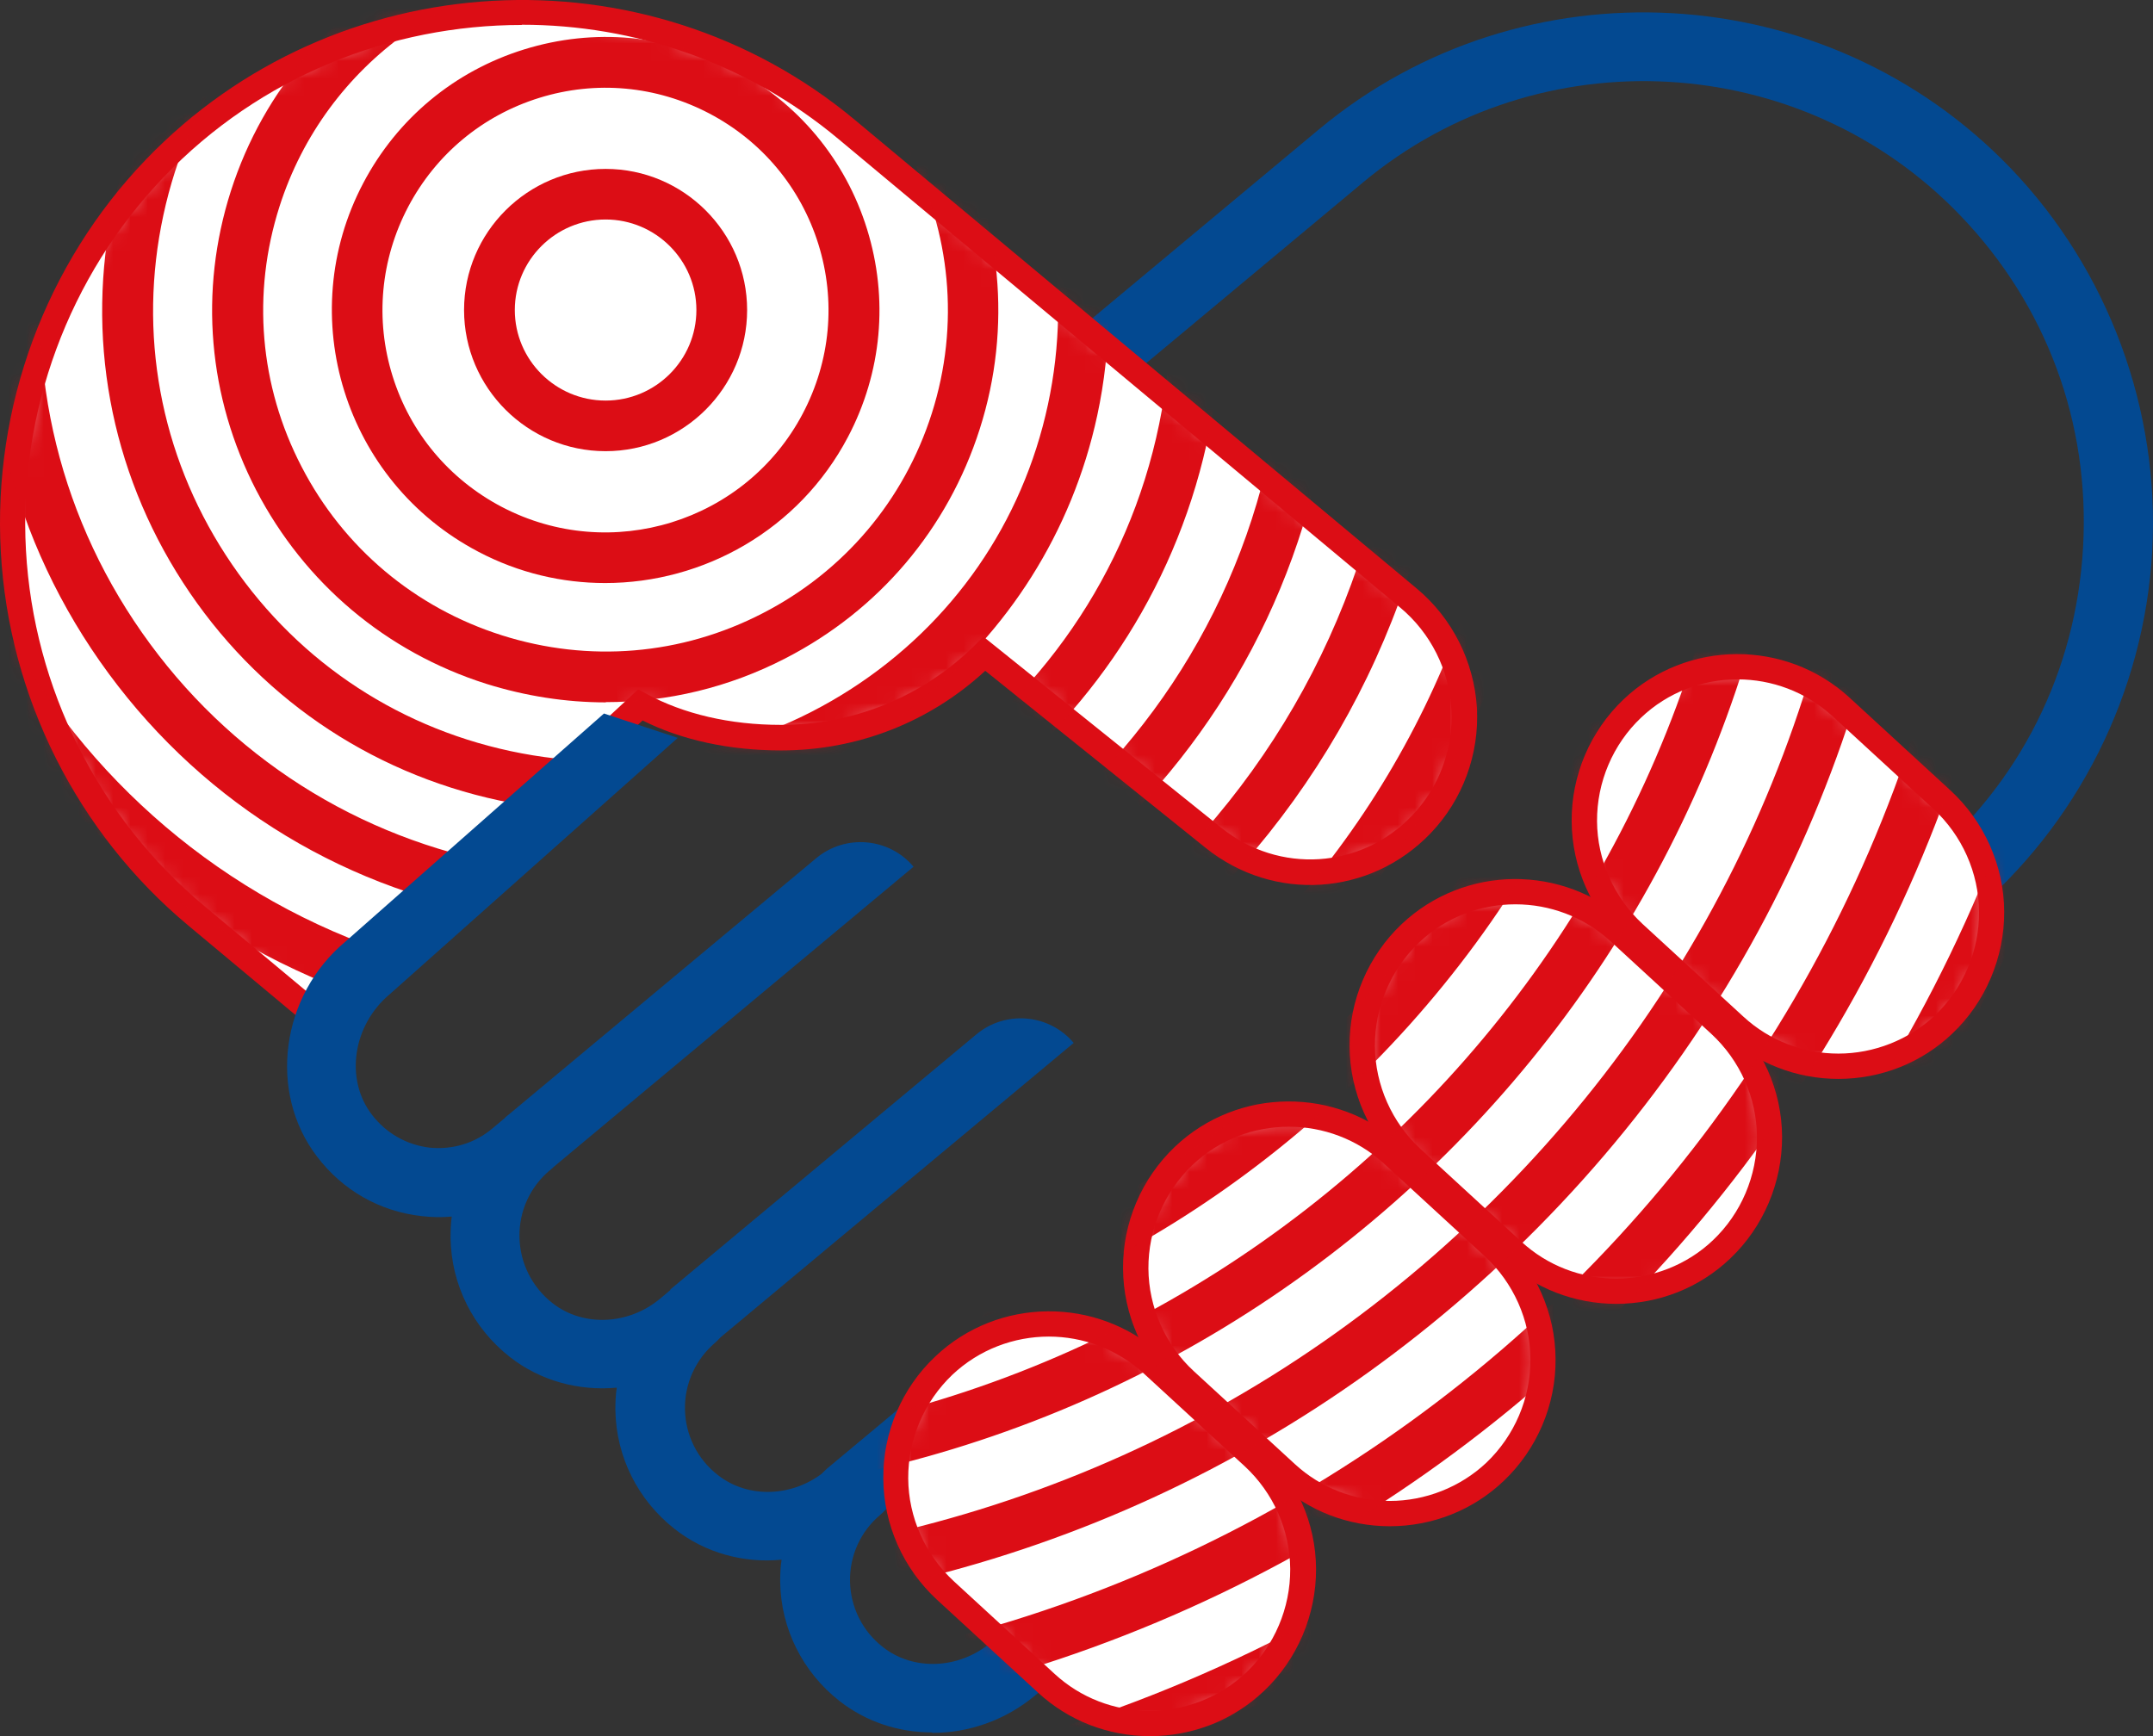
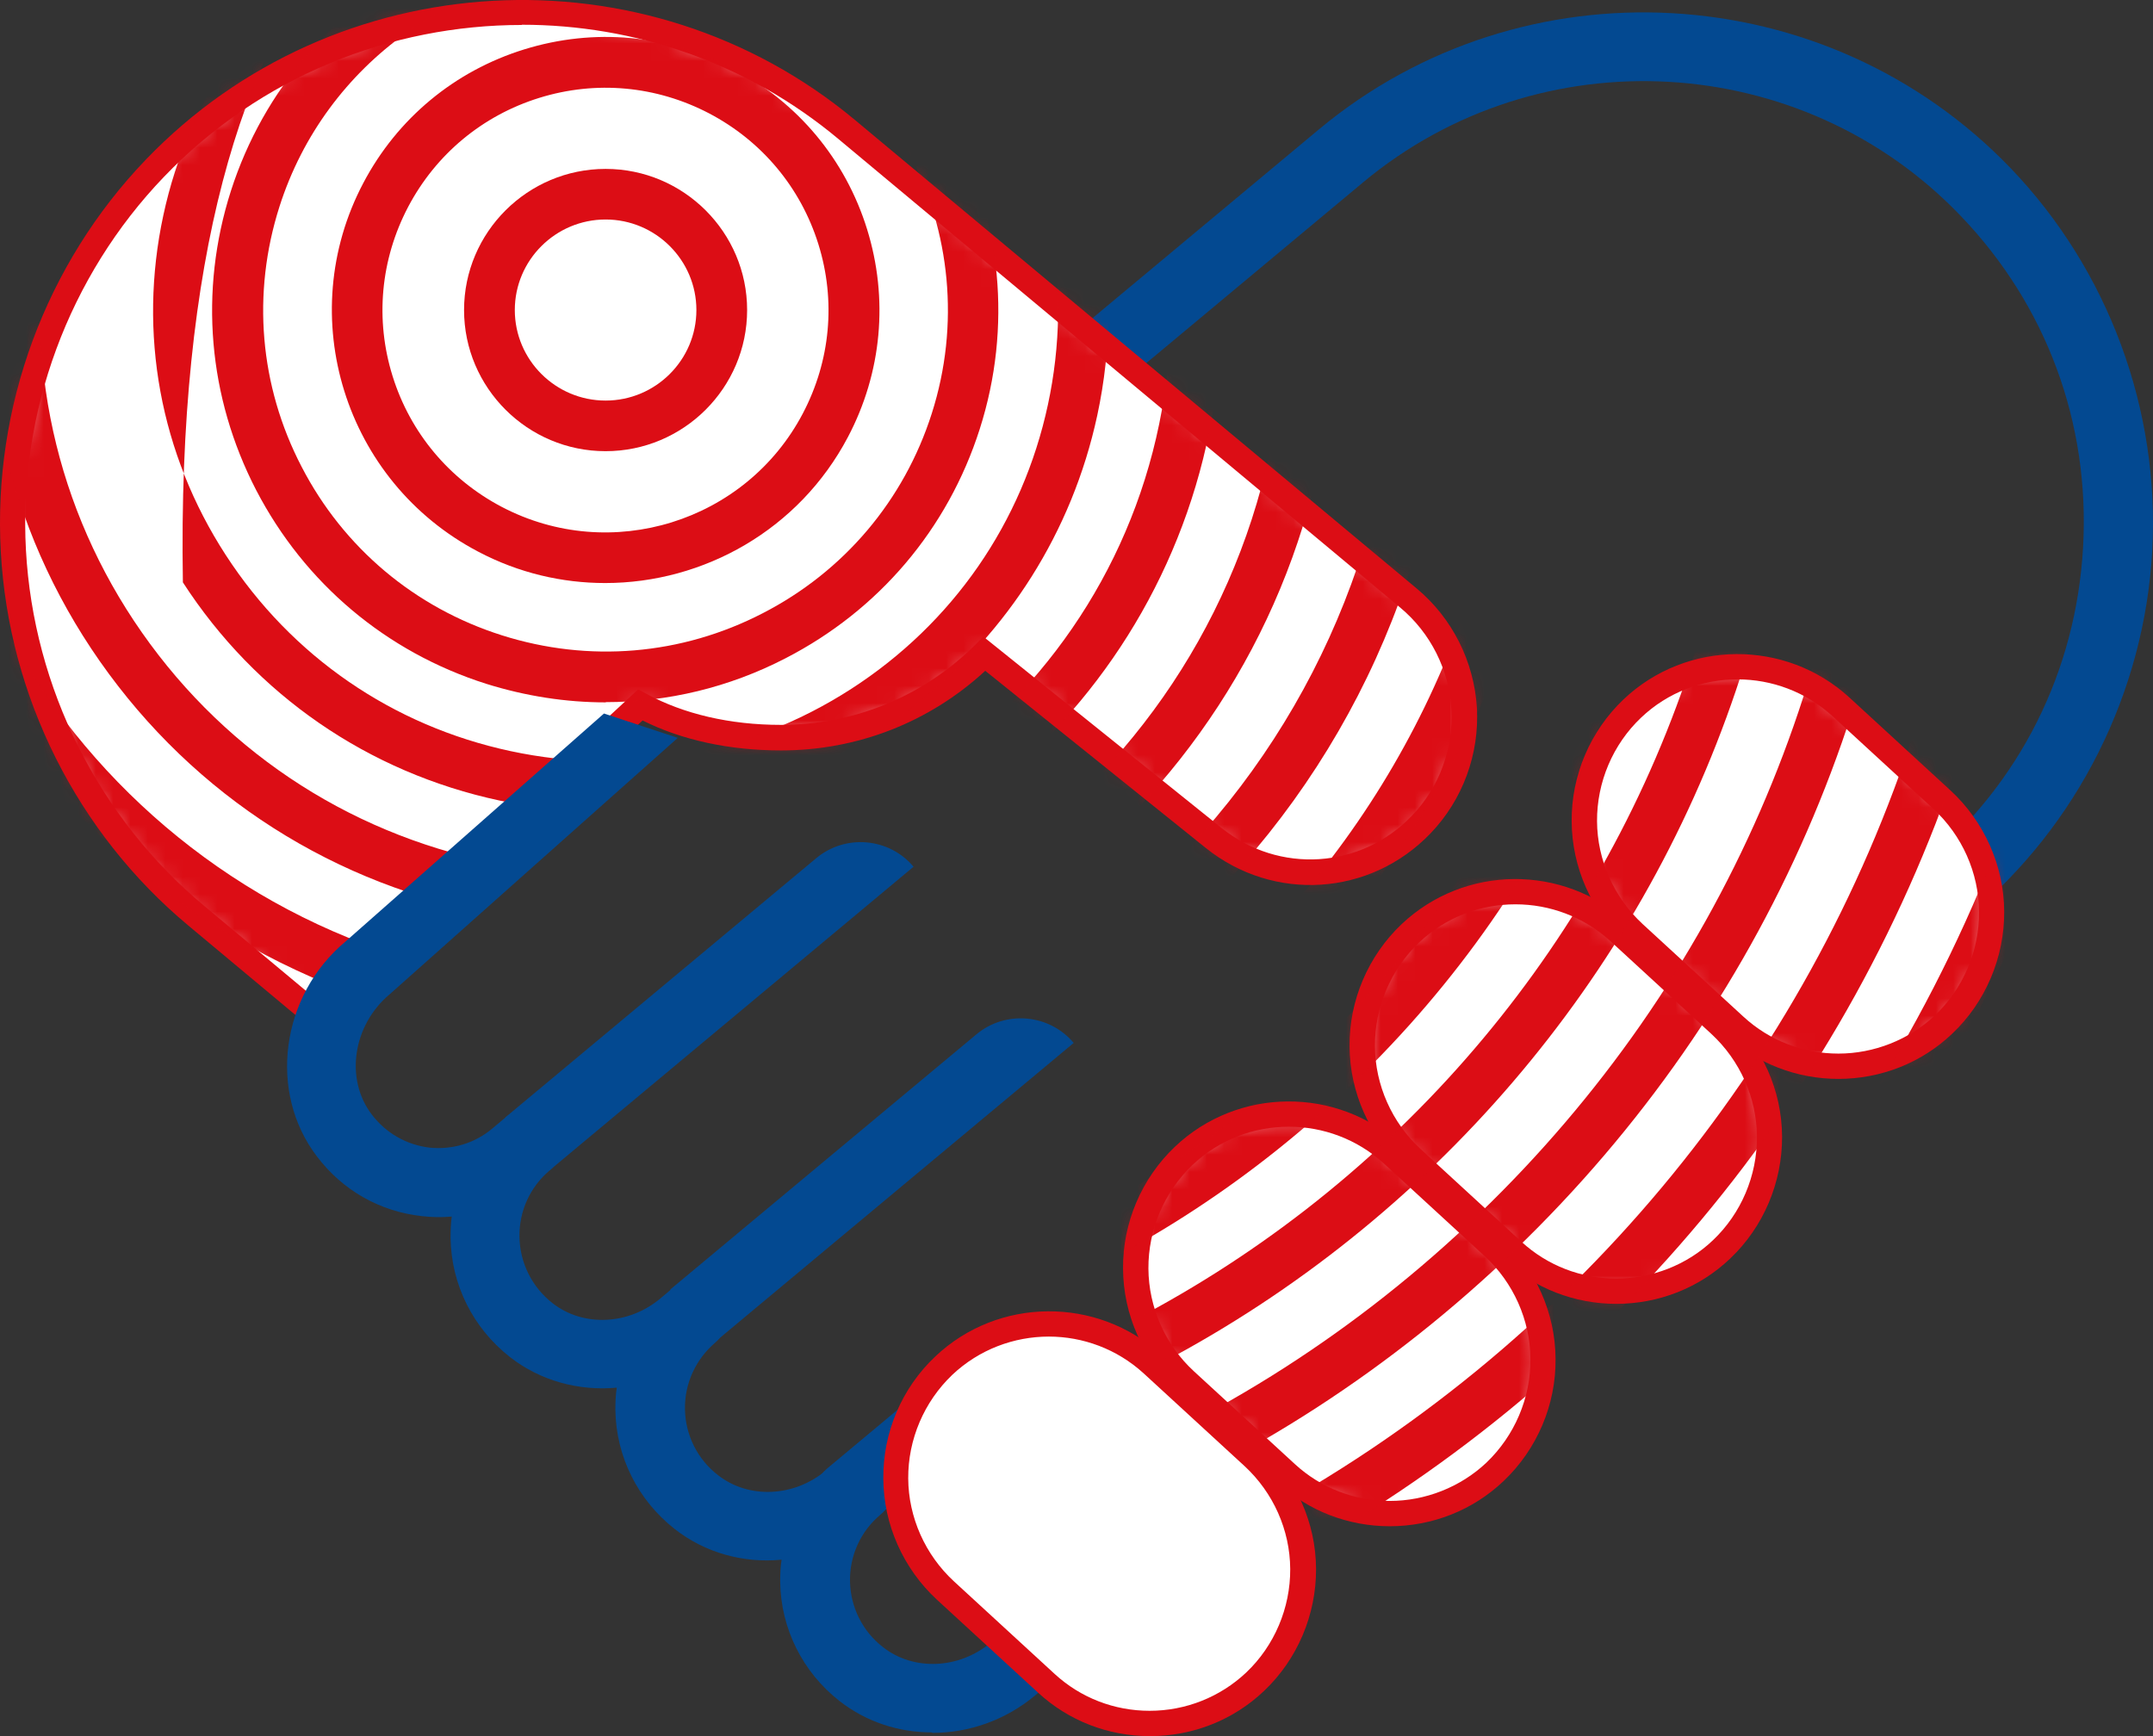
<svg xmlns="http://www.w3.org/2000/svg" width="124" height="100" viewBox="0 0 124 100" fill="none">
  <rect x="0" y="0" width="124" height="100" fill="#333333" stroke="none" />
  <path d="M105.748 58.254C105.185 58.254 104.621 58.013 104.233 57.559C103.522 56.73 103.629 55.473 104.461 54.764L110.842 49.71C116.339 45.123 119.57 38.678 119.972 31.524C120.375 24.37 117.868 17.591 112.92 12.43C103.777 2.882 88.654 2.04 78.505 10.504L63.623 22.913C62.779 23.622 61.532 23.501 60.821 22.659C60.124 21.817 60.231 20.573 61.076 19.864L75.957 7.456C87.702 -2.332 105.198 -1.356 115.803 9.689C121.434 15.559 124.41 23.608 123.954 31.752C123.498 39.882 119.664 47.543 113.416 52.745L107.048 57.786C106.673 58.107 106.217 58.254 105.761 58.254H105.748Z" fill="#034991" />
  <path d="M41.152 77.322L38.605 74.273L56.235 59.578C57.924 58.173 60.431 58.401 61.839 60.072L41.165 77.308L41.152 77.322Z" fill="#034991" />
  <path d="M48.915 88.086C48.352 88.086 47.775 87.845 47.386 87.377C46.676 86.535 46.796 85.291 47.641 84.583L52.306 80.692C53.151 79.983 54.411 80.103 55.109 80.946C55.819 81.788 55.699 83.032 54.854 83.74L50.188 87.631C49.813 87.939 49.357 88.1 48.915 88.1V88.086Z" fill="#034991" />
  <path d="M111.836 46.059L106.018 40.71C102.626 37.594 97.343 37.635 94.005 40.804C92.235 42.489 91.23 44.855 91.243 47.302C91.257 49.749 92.302 52.103 94.112 53.761L99.931 59.109C101.607 60.647 103.739 61.409 105.884 61.409C108.029 61.409 110.254 60.607 111.944 59.002C113.713 57.318 114.719 54.951 114.705 52.504C114.679 50.057 113.646 47.703 111.836 46.045V46.059Z" fill="white" />
  <path d="M105.883 62.145C103.484 62.145 101.191 61.262 99.435 59.644L93.616 54.296C91.672 52.504 90.532 49.963 90.519 47.316C90.492 44.668 91.592 42.101 93.509 40.282C97.129 36.846 102.84 36.806 106.513 40.175L112.332 45.524C114.276 47.316 115.416 49.856 115.429 52.504C115.443 55.151 114.357 57.719 112.439 59.537C110.67 61.222 108.337 62.145 105.87 62.145H105.883ZM100.065 39.132C98.067 39.132 96.056 39.868 94.514 41.339C92.892 42.876 91.967 45.056 91.98 47.302C91.994 49.549 92.959 51.702 94.608 53.226L100.427 58.575C101.915 59.938 103.846 60.687 105.883 60.687C107.921 60.687 109.946 59.898 111.447 58.481C113.069 56.943 113.995 54.764 113.981 52.517C113.968 50.271 113.002 48.118 111.353 46.594L105.535 41.245C103.993 39.841 102.036 39.132 100.078 39.132H100.065Z" fill="#DC0D15" />
  <path d="M93.226 53.667C89.834 50.552 84.552 50.592 81.213 53.761C79.443 55.446 78.438 57.812 78.451 60.259C78.465 62.706 79.51 65.06 81.32 66.718L87.139 72.066C88.815 73.604 90.947 74.366 93.092 74.366C95.237 74.366 97.462 73.564 99.152 71.959C100.921 70.275 101.927 67.908 101.913 65.461C101.887 63.014 100.854 60.66 99.044 59.002L93.226 53.654V53.667Z" fill="white" />
  <path d="M93.091 75.102C90.692 75.102 88.399 74.219 86.643 72.601L80.824 67.253C78.88 65.461 77.74 62.92 77.727 60.273C77.7 57.625 78.8 55.058 80.717 53.239C84.337 49.803 90.048 49.763 93.722 53.132L99.54 58.481C101.484 60.273 102.624 62.813 102.637 65.461C102.651 68.109 101.565 70.676 99.647 72.494C97.878 74.179 95.545 75.102 93.078 75.102H93.091ZM87.273 52.089C85.275 52.089 83.264 52.825 81.722 54.296C80.1 55.847 79.175 58.013 79.188 60.26C79.202 62.506 80.167 64.659 81.816 66.183L87.635 71.532C89.123 72.896 91.053 73.644 93.091 73.644C95.129 73.644 97.154 72.869 98.655 71.438C100.278 69.9 101.203 67.721 101.189 65.474C101.176 63.228 100.21 61.075 98.561 59.551L92.743 54.202C91.201 52.798 89.244 52.089 87.286 52.089H87.273Z" fill="#DC0D15" />
  <path d="M80.168 66.491C76.776 63.375 71.494 63.415 68.156 66.585C66.386 68.269 65.38 70.636 65.394 73.083C65.407 75.53 66.453 77.883 68.263 79.541L74.081 84.89C75.757 86.428 77.889 87.19 80.034 87.19C82.179 87.19 84.405 86.388 86.094 84.783C87.864 83.098 88.869 80.732 88.856 78.285C88.829 75.838 87.797 73.484 85.987 71.826L80.168 66.478V66.491Z" fill="white" />
  <path d="M80.046 87.912C77.646 87.912 75.353 87.029 73.597 85.412L67.778 80.063C65.834 78.271 64.695 75.731 64.681 73.083C64.654 70.435 65.754 67.868 67.671 66.049C71.291 62.613 77.002 62.573 80.676 65.942L86.494 71.291C88.438 73.083 89.578 75.624 89.591 78.271C89.618 80.919 88.519 83.486 86.602 85.305C84.832 86.989 82.499 87.912 80.032 87.912H80.046ZM74.227 64.9C72.229 64.9 70.218 65.635 68.676 67.106C67.054 68.657 66.129 70.823 66.142 73.07C66.156 75.316 67.121 77.482 68.77 78.993L74.589 84.342C76.077 85.706 78.008 86.454 80.046 86.454C82.083 86.454 84.108 85.665 85.609 84.248C87.232 82.697 88.157 80.531 88.143 78.284C88.13 76.038 87.165 73.885 85.516 72.361L79.697 67.012C78.155 65.608 76.198 64.9 74.24 64.9H74.227Z" fill="#DC0D15" />
  <path d="M56.678 37.648L69.884 48.252C73.49 51.154 78.639 50.819 81.843 47.477C83.546 45.698 84.444 43.265 84.31 40.804C84.176 38.344 83.009 36.031 81.119 34.453L48.755 7.455C37.01 -2.346 19.514 -1.356 8.923 9.689C3.292 15.559 0.315 23.608 0.771 31.752C1.227 39.895 5.061 47.543 11.309 52.745L18.214 58.508C18.589 58.816 19.045 58.963 19.487 58.963C20.05 58.963 20.024 56.315 20.412 55.847L36.876 40.604C39.236 41.901 42.105 42.476 44.974 42.476C49.412 42.476 53.581 40.737 56.691 37.648H56.678Z" fill="white" />
  <path d="M19.487 59.698C18.857 59.698 18.227 59.471 17.744 59.07L10.84 53.306C4.445 47.971 0.503 40.122 0.047 31.792C-0.422 23.448 2.621 15.211 8.4 9.194C19.259 -2.119 37.198 -3.122 49.237 6.907L81.602 33.904C83.653 35.616 84.9 38.116 85.061 40.777C85.208 43.438 84.243 46.072 82.393 47.998C78.92 51.622 73.356 51.983 69.442 48.84L56.745 38.638C53.528 41.606 49.385 43.224 44.987 43.224C42.024 43.224 39.276 42.636 37.01 41.499L20.935 56.395C20.935 56.395 20.868 57.01 20.815 57.398C20.64 58.588 20.466 59.711 19.514 59.711L19.487 59.698ZM30.052 1.438C22.517 1.438 14.996 4.393 9.446 10.183C3.949 15.906 1.053 23.755 1.495 31.698C1.938 39.641 5.678 47.102 11.765 52.183L18.669 57.946C18.804 58.067 18.978 58.147 19.139 58.187C19.206 57.906 19.273 57.465 19.326 57.157C19.46 56.248 19.554 55.713 19.849 55.366L36.755 39.708L37.225 39.962C39.37 41.125 42.038 41.753 44.974 41.753C49.197 41.753 53.179 40.109 56.169 37.14L56.638 36.672L70.353 47.69C73.665 50.351 78.384 50.057 81.32 46.982C82.889 45.35 83.72 43.117 83.586 40.844C83.465 38.584 82.393 36.458 80.65 35.001L48.285 8.004C43.003 3.591 36.514 1.425 30.052 1.425V1.438Z" fill="#DC0D15" />
  <path d="M31.648 67.413L29.101 64.365L47.012 49.429C48.702 48.025 51.209 48.252 52.616 49.923L31.648 67.413Z" fill="#034991" />
  <mask id="mask0_2991_8525" style="mask-type:luminance" maskUnits="userSpaceOnUse" x="91" y="38" width="24" height="24">
    <path d="M111.833 46.059L106.015 40.711C102.623 37.595 97.341 37.635 94.002 40.804C92.233 42.489 91.227 44.856 91.24 47.303C91.254 49.75 92.299 52.103 94.109 53.761L99.928 59.11C101.604 60.648 103.736 61.41 105.881 61.41C108.026 61.41 110.251 60.608 111.941 59.003C113.71 57.318 114.716 54.951 114.703 52.504C114.676 50.057 113.643 47.704 111.833 46.046V46.059Z" fill="white" />
  </mask>
  <g mask="url(#mask0_2991_8525)">
    <path d="M34.903 79.742C34.004 79.742 33.106 79.729 32.208 79.689C-1.967 78.244 -28.606 49.335 -27.145 15.238C-26.448 -1.276 -19.329 -16.533 -7.128 -27.712C5.072 -38.891 20.879 -44.667 37.477 -43.958C54.034 -43.263 69.332 -36.163 80.54 -23.995C91.748 -11.826 97.54 3.979 96.829 20.493C96.132 37.007 89.013 52.263 76.813 63.442C65.269 74.019 50.481 79.755 34.903 79.755V79.742ZM34.782 -41.11C19.94 -41.11 5.85 -35.641 -5.144 -25.572C-16.768 -14.915 -23.552 -0.38 -24.222 15.345C-25.603 47.824 -0.237 75.383 32.342 76.76C48.135 77.415 63.218 71.933 74.842 61.276C86.466 50.619 93.249 36.084 93.92 20.359C94.59 4.621 89.08 -10.436 78.395 -22.029C67.709 -33.622 53.136 -40.388 37.369 -41.057C36.511 -41.097 35.653 -41.11 34.795 -41.11H34.782Z" fill="#DC0D15" />
    <path d="M34.863 86.428C34.192 86.428 33.535 86.428 32.865 86.401C-5.023 85.318 -34.961 53.694 -33.875 15.906C-32.789 -21.882 -1.028 -51.741 36.807 -50.657C55.161 -50.136 72.214 -42.514 84.817 -29.196C97.419 -15.878 104.083 1.532 103.546 19.837C102.474 56.957 71.852 86.441 34.863 86.441V86.428ZM32.946 83.486C69.225 84.516 99.578 55.927 100.624 19.757C101.669 -16.426 72.992 -46.7 36.726 -47.742C0.42 -48.812 -29.906 -20.184 -30.952 15.986C-31.998 52.17 -3.32 82.443 32.946 83.486Z" fill="#DC0D15" />
    <path d="M34.862 93.114C34.406 93.114 33.964 93.114 33.521 93.114C-8.08 92.392 -41.33 58.053 -40.606 16.561C-40.257 -3.536 -32.079 -22.296 -17.586 -36.256C-3.093 -50.216 16.012 -57.691 36.149 -57.37C56.3 -57.022 75.11 -48.866 89.106 -34.411C103.103 -19.956 110.625 -0.929 110.276 19.182C109.927 39.28 101.749 58.04 87.256 72C73.085 85.652 54.53 93.127 34.876 93.127L34.862 93.114ZM34.795 -54.468C15.905 -54.468 -1.927 -47.288 -15.561 -34.157C-29.491 -20.732 -37.361 -2.707 -37.696 16.615C-38.393 56.489 -6.418 89.503 33.562 90.199C52.908 90.506 71.275 83.326 85.205 69.901C99.135 56.475 107.005 38.451 107.34 19.129C107.675 -0.193 100.449 -18.485 86.988 -32.379C73.528 -46.272 55.455 -54.121 36.082 -54.455C35.653 -54.455 35.224 -54.455 34.782 -54.455L34.795 -54.468Z" fill="#DC0D15" />
    <path d="M34.835 99.813C34.607 99.813 34.392 99.813 34.178 99.813C-11.124 99.452 -47.698 62.399 -47.336 17.217C-47.162 -4.672 -38.447 -25.184 -22.802 -40.535C-7.317 -55.738 13.116 -64.082 34.822 -64.082C35.049 -64.082 35.277 -64.082 35.492 -64.082C57.439 -63.908 78.005 -55.217 93.396 -39.612C108.788 -24.008 117.18 -3.362 117.006 18.527C116.644 63.496 79.855 99.826 34.848 99.826L34.835 99.813ZM34.191 96.898C34.406 96.898 34.62 96.898 34.835 96.898C78.233 96.898 113.721 61.851 114.07 18.487C114.244 -2.627 106.16 -22.537 91.305 -37.58C76.463 -52.623 56.621 -61.007 35.465 -61.167C35.251 -61.167 35.036 -61.167 34.822 -61.167C13.893 -61.167 -5.815 -53.118 -20.75 -38.462C-35.833 -23.66 -44.239 -3.87 -44.4 17.23C-44.749 60.808 -9.488 96.55 34.205 96.898H34.191Z" fill="#DC0D15" />
    <path d="M34.822 106.525C-14.194 106.525 -54.066 66.758 -54.066 17.872C-54.066 -31.015 -14.194 -70.781 34.822 -70.781C83.837 -70.781 123.71 -31.015 123.71 17.872C123.71 66.758 83.837 106.525 34.822 106.525ZM34.822 -67.867C-12.585 -67.867 -51.144 -29.41 -51.144 17.872C-51.144 65.154 -12.585 103.61 34.822 103.61C82.228 103.61 120.787 65.154 120.787 17.872C120.787 -29.41 82.228 -67.867 34.822 -67.867Z" fill="#DC0D15" />
  </g>
  <mask id="mask1_2991_8525" style="mask-type:luminance" maskUnits="userSpaceOnUse" x="78" y="51" width="24" height="24">
    <path d="M93.226 53.668C89.834 50.552 84.552 50.592 81.213 53.761C79.443 55.446 78.438 57.813 78.451 60.26C78.465 62.707 79.51 65.06 81.32 66.718L87.139 72.067C88.815 73.605 90.947 74.367 93.092 74.367C95.237 74.367 97.462 73.564 99.152 71.96C100.921 70.275 101.927 67.908 101.913 65.461C101.887 63.014 100.854 60.661 99.044 59.003L93.226 53.654V53.668Z" fill="white" />
  </mask>
  <g mask="url(#mask1_2991_8525)">
    <path d="M34.892 59.819C33.337 59.819 31.782 59.739 30.199 59.565C7.153 56.997 -9.512 36.218 -6.951 13.219C-4.377 -9.767 16.457 -26.401 39.517 -23.834C62.564 -21.267 79.229 -0.487 76.668 22.512C74.268 43.933 56.021 59.819 34.892 59.819ZM30.521 56.663C51.999 59.043 71.359 43.586 73.759 22.191C76.145 0.797 60.647 -18.552 39.196 -20.932C17.731 -23.339 -1.655 -7.855 -4.042 13.54C-6.428 34.934 9.07 54.283 30.521 56.663Z" fill="#DC0D15" />
    <path d="M34.933 66.438C33.593 66.438 32.238 66.384 30.884 66.277C4.124 64.084 -15.866 40.59 -13.68 13.901C-11.482 -12.789 12.047 -32.726 38.835 -30.547C51.799 -29.49 63.57 -23.459 71.99 -13.565C80.409 -3.67 84.458 8.9 83.399 21.83C82.34 34.76 76.294 46.501 66.373 54.898C57.497 62.413 46.463 66.438 34.947 66.438H34.933ZM31.112 63.362C43.299 64.365 55.138 60.567 64.469 52.665C73.787 44.776 79.471 33.744 80.477 21.589C81.469 9.434 77.674 -2.373 69.764 -11.679C61.854 -20.972 50.794 -26.642 38.607 -27.645C13.455 -29.717 -8.693 -10.957 -10.744 14.128C-12.809 39.213 5.988 61.303 31.139 63.349L31.112 63.362Z" fill="#DC0D15" />
    <path d="M34.893 73.083C33.78 73.083 32.681 73.056 31.555 72.989C1.081 71.171 -22.234 44.976 -20.411 14.582C-18.587 -15.811 7.69 -39.051 38.151 -37.246C52.912 -36.363 66.439 -29.811 76.253 -18.78C86.067 -7.748 90.987 6.439 90.103 21.161C88.346 50.432 63.906 73.083 34.88 73.083H34.893ZM34.826 -34.424C7.328 -34.424 -15.825 -12.976 -17.488 14.756C-19.218 43.545 2.864 68.363 31.729 70.074C45.712 70.903 59.173 66.263 69.657 56.984C80.128 47.717 86.362 34.934 87.193 20.987C88.923 -7.802 66.842 -32.619 37.977 -34.331C36.917 -34.398 35.872 -34.424 34.812 -34.424H34.826Z" fill="#DC0D15" />
    <path d="M34.906 79.742C34.008 79.742 33.11 79.729 32.212 79.689C-1.963 78.244 -28.602 49.335 -27.141 15.238C-26.444 -1.276 -19.325 -16.533 -7.124 -27.712C5.076 -38.891 20.883 -44.667 37.481 -43.958C54.038 -43.263 69.335 -36.163 80.544 -23.995C91.752 -11.826 97.544 3.979 96.833 20.493C96.136 37.007 89.017 52.263 76.817 63.442C65.273 74.019 50.485 79.755 34.906 79.755V79.742ZM34.786 -41.11C19.944 -41.11 5.854 -35.641 -5.14 -25.572C-16.764 -14.915 -23.548 -0.38 -24.218 15.345C-25.599 47.824 -0.233 75.383 32.346 76.76C48.139 77.415 63.222 71.933 74.846 61.276C86.469 50.619 93.253 36.084 93.924 20.359C94.594 4.621 89.084 -10.436 78.398 -22.029C67.713 -33.622 53.14 -40.388 37.373 -41.057C36.515 -41.097 35.657 -41.11 34.799 -41.11H34.786Z" fill="#DC0D15" />
    <path d="M34.866 86.428C34.195 86.428 33.538 86.428 32.868 86.401C-5.02 85.319 -34.958 53.695 -33.872 15.907C-32.786 -21.881 -1.025 -51.74 36.81 -50.657C55.164 -50.136 72.217 -42.514 84.82 -29.196C97.422 -15.877 104.086 1.532 103.549 19.838C102.477 56.957 71.855 86.442 34.866 86.442V86.428ZM32.948 83.487C69.228 84.516 99.581 55.928 100.627 19.758C101.672 -16.426 72.995 -46.699 36.729 -47.742C0.423 -48.812 -29.903 -20.183 -30.949 15.987C-31.995 52.17 -3.317 82.444 32.948 83.487Z" fill="#DC0D15" />
    <path d="M34.865 93.114C34.409 93.114 33.967 93.114 33.524 93.114C-8.077 92.392 -41.327 58.053 -40.603 16.561C-40.254 -3.536 -32.076 -22.296 -17.583 -36.256C-3.09 -50.216 16.015 -57.691 36.152 -57.37C56.303 -57.022 75.113 -48.866 89.109 -34.411C103.106 -19.956 110.628 -0.929 110.279 19.182C109.93 39.28 101.752 58.04 87.259 72C73.088 85.652 54.533 93.127 34.878 93.127L34.865 93.114ZM34.798 -54.468C15.908 -54.468 -1.924 -47.288 -15.559 -34.157C-29.488 -20.732 -37.358 -2.707 -37.693 16.615C-38.391 56.489 -6.415 89.503 33.565 90.199C52.911 90.506 71.278 83.326 85.208 69.901C99.138 56.475 107.008 38.451 107.343 19.129C107.678 -0.193 100.452 -18.485 86.991 -32.379C73.531 -46.272 55.458 -54.121 36.085 -54.455C35.656 -54.455 35.227 -54.455 34.785 -54.455L34.798 -54.468Z" fill="#DC0D15" />
    <path d="M34.838 99.813C34.61 99.813 34.395 99.813 34.181 99.813C-11.121 99.452 -47.695 62.399 -47.333 17.217C-47.159 -4.672 -38.444 -25.184 -22.799 -40.535C-7.314 -55.738 13.119 -64.082 34.824 -64.082C35.052 -64.082 35.28 -64.082 35.495 -64.082C57.442 -63.908 78.008 -55.217 93.399 -39.612C108.79 -24.008 117.183 -3.362 117.009 18.527C116.647 63.496 79.858 99.826 34.851 99.826L34.838 99.813ZM34.194 96.898C34.409 96.898 34.623 96.898 34.838 96.898C78.236 96.898 113.724 61.851 114.073 18.487C114.247 -2.627 106.163 -22.537 91.308 -37.58C76.466 -52.623 56.624 -61.007 35.468 -61.167C35.253 -61.167 35.039 -61.167 34.824 -61.167C13.896 -61.167 -5.812 -53.118 -20.747 -38.462C-35.83 -23.66 -44.236 -3.87 -44.397 17.23C-44.746 60.808 -9.485 96.55 34.208 96.898H34.194Z" fill="#DC0D15" />
    <path d="M34.825 106.525C-14.19 106.525 -54.062 66.758 -54.062 17.872C-54.062 -31.015 -14.19 -70.781 34.825 -70.781C83.841 -70.781 123.713 -31.015 123.713 17.872C123.713 66.758 83.841 106.525 34.825 106.525ZM34.825 -67.867C-12.582 -67.867 -51.14 -29.41 -51.14 17.872C-51.14 65.154 -12.582 103.61 34.825 103.61C82.232 103.61 120.791 65.154 120.791 17.872C120.791 -29.41 82.232 -67.867 34.825 -67.867Z" fill="#DC0D15" />
  </g>
  <mask id="mask2_2991_8525" style="mask-type:luminance" maskUnits="userSpaceOnUse" x="65" y="64" width="24" height="24">
    <path d="M80.168 66.491C76.776 63.375 71.494 63.415 68.156 66.585C66.386 68.269 65.38 70.636 65.394 73.083C65.407 75.53 66.453 77.883 68.263 79.541L74.081 84.89C75.757 86.428 77.889 87.19 80.034 87.19C82.179 87.19 84.405 86.388 86.094 84.783C87.864 83.098 88.869 80.732 88.856 78.285C88.829 75.838 87.797 73.484 85.987 71.826L80.168 66.478V66.491Z" fill="white" />
  </mask>
  <g mask="url(#mask2_2991_8525)">
    <path d="M34.933 66.438C33.593 66.438 32.238 66.384 30.884 66.277C4.124 64.084 -15.866 40.59 -13.68 13.901C-11.482 -12.789 12.047 -32.726 38.835 -30.547C51.799 -29.49 63.57 -23.459 71.99 -13.565C80.409 -3.67 84.458 8.9 83.399 21.83C82.34 34.76 76.294 46.501 66.373 54.898C57.497 62.413 46.463 66.438 34.947 66.438H34.933ZM31.112 63.362C43.299 64.365 55.138 60.567 64.469 52.665C73.787 44.776 79.471 33.744 80.477 21.589C81.469 9.434 77.674 -2.373 69.764 -11.679C61.854 -20.972 50.794 -26.642 38.607 -27.645C13.455 -29.717 -8.693 -10.957 -10.744 14.128C-12.809 39.213 5.988 61.303 31.139 63.349L31.112 63.362Z" fill="#DC0D15" />
    <path d="M34.893 73.083C33.78 73.083 32.681 73.056 31.555 72.989C1.081 71.171 -22.234 44.976 -20.411 14.582C-18.587 -15.811 7.69 -39.051 38.151 -37.246C52.912 -36.363 66.439 -29.811 76.253 -18.78C86.067 -7.748 90.987 6.439 90.103 21.161C88.346 50.432 63.906 73.083 34.88 73.083H34.893ZM34.826 -34.424C7.328 -34.424 -15.825 -12.976 -17.488 14.756C-19.218 43.545 2.864 68.363 31.729 70.074C45.712 70.903 59.173 66.263 69.657 56.984C80.128 47.717 86.362 34.934 87.193 20.987C88.923 -7.802 66.842 -32.619 37.977 -34.331C36.917 -34.398 35.872 -34.424 34.812 -34.424H34.826Z" fill="#DC0D15" />
    <path d="M34.906 79.742C34.008 79.742 33.11 79.729 32.212 79.689C-1.963 78.244 -28.602 49.335 -27.141 15.238C-26.444 -1.276 -19.325 -16.533 -7.124 -27.712C5.076 -38.891 20.883 -44.667 37.481 -43.958C54.038 -43.263 69.335 -36.163 80.544 -23.995C91.752 -11.826 97.544 3.979 96.833 20.493C96.136 37.007 89.017 52.263 76.817 63.442C65.273 74.019 50.485 79.755 34.906 79.755V79.742ZM34.786 -41.11C19.944 -41.11 5.854 -35.641 -5.14 -25.572C-16.764 -14.915 -23.548 -0.38 -24.218 15.345C-25.599 47.824 -0.233 75.383 32.346 76.76C48.139 77.415 63.222 71.933 74.846 61.276C86.469 50.619 93.253 36.084 93.924 20.359C94.594 4.621 89.084 -10.436 78.398 -22.029C67.713 -33.622 53.14 -40.388 37.373 -41.057C36.515 -41.097 35.657 -41.11 34.799 -41.11H34.786Z" fill="#DC0D15" />
    <path d="M34.866 86.428C34.195 86.428 33.538 86.428 32.868 86.401C-5.02 85.318 -34.958 53.694 -33.872 15.906C-32.786 -21.882 -1.025 -51.741 36.81 -50.657C55.164 -50.136 72.217 -42.514 84.82 -29.196C97.422 -15.878 104.086 1.532 103.549 19.837C102.477 56.957 71.855 86.441 34.866 86.441V86.428ZM32.948 83.486C69.228 84.516 99.581 55.927 100.627 19.757C101.672 -16.426 72.995 -46.7 36.729 -47.742C0.423 -48.812 -29.903 -20.184 -30.949 15.986C-31.995 52.17 -3.317 82.443 32.948 83.486Z" fill="#DC0D15" />
    <path d="M34.865 93.114C34.409 93.114 33.967 93.114 33.524 93.114C-8.077 92.392 -41.327 58.053 -40.603 16.561C-40.254 -3.536 -32.076 -22.296 -17.583 -36.256C-3.09 -50.216 16.015 -57.691 36.152 -57.37C56.303 -57.022 75.113 -48.866 89.109 -34.411C103.106 -19.956 110.628 -0.929 110.279 19.182C109.93 39.28 101.752 58.04 87.259 72C73.088 85.652 54.533 93.127 34.878 93.127L34.865 93.114ZM34.798 -54.468C15.908 -54.468 -1.924 -47.288 -15.559 -34.157C-29.488 -20.732 -37.358 -2.707 -37.693 16.615C-38.391 56.489 -6.415 89.503 33.565 90.199C52.911 90.506 71.278 83.326 85.208 69.901C99.138 56.475 107.008 38.451 107.343 19.129C107.678 -0.193 100.452 -18.485 86.991 -32.379C73.531 -46.272 55.458 -54.121 36.085 -54.455C35.656 -54.455 35.227 -54.455 34.785 -54.455L34.798 -54.468Z" fill="#DC0D15" />
    <path d="M34.838 99.813C34.61 99.813 34.395 99.813 34.181 99.813C-11.121 99.452 -47.695 62.399 -47.333 17.217C-47.159 -4.673 -38.444 -25.185 -22.799 -40.535C-7.314 -55.739 13.119 -64.082 34.824 -64.082C35.052 -64.082 35.28 -64.082 35.495 -64.082C57.442 -63.909 78.008 -55.217 93.399 -39.613C108.79 -24.008 117.183 -3.362 117.009 18.527C116.647 63.496 79.858 99.826 34.851 99.826L34.838 99.813ZM34.194 96.898C34.409 96.898 34.623 96.898 34.838 96.898C78.236 96.898 113.724 61.851 114.073 18.487C114.247 -2.627 106.163 -22.537 91.308 -37.58C76.466 -52.623 56.624 -61.007 35.468 -61.167C35.253 -61.167 35.039 -61.167 34.824 -61.167C13.896 -61.167 -5.812 -53.118 -20.747 -38.463C-35.83 -23.66 -44.236 -3.87 -44.397 17.23C-44.746 60.808 -9.485 96.55 34.208 96.898H34.194Z" fill="#DC0D15" />
    <path d="M34.825 106.525C-14.19 106.525 -54.062 66.758 -54.062 17.872C-54.062 -31.015 -14.19 -70.782 34.825 -70.782C83.841 -70.782 123.713 -31.015 123.713 17.872C123.713 66.758 83.841 106.525 34.825 106.525ZM34.825 -67.867C-12.582 -67.867 -51.14 -29.41 -51.14 17.872C-51.14 65.153 -12.582 103.61 34.825 103.61C82.232 103.61 120.791 65.153 120.791 17.872C120.791 -29.41 82.232 -67.867 34.825 -67.867Z" fill="#DC0D15" />
  </g>
  <mask id="mask3_2991_8525" style="mask-type:luminance" maskUnits="userSpaceOnUse" x="0" y="0" width="85" height="59">
    <path d="M56.678 37.648L69.884 48.252C73.49 51.154 78.639 50.819 81.843 47.477C83.546 45.698 84.444 43.265 84.31 40.804C84.176 38.344 83.009 36.031 81.119 34.453L48.755 7.455C37.01 -2.346 19.514 -1.356 8.923 9.689C3.292 15.559 0.315 23.608 0.771 31.752C1.227 39.895 5.061 47.543 11.309 52.745L18.214 58.508C18.589 58.816 19.045 58.963 19.487 58.963C20.05 58.963 20.734 56.542 21.123 56.075L36.876 40.59C39.236 41.887 42.105 42.462 44.974 42.462C49.412 42.462 53.581 40.724 56.691 37.635L56.678 37.648Z" fill="white" />
  </mask>
  <g mask="url(#mask3_2991_8525)">
    <path d="M34.879 25.988C30.388 25.988 26.727 22.338 26.727 17.858C26.727 13.379 30.388 9.729 34.879 9.729C39.37 9.729 43.03 13.379 43.03 17.858C43.03 22.338 39.37 25.988 34.879 25.988ZM34.879 12.643C31.997 12.643 29.65 14.984 29.65 17.858C29.65 20.733 31.997 23.073 34.879 23.073C37.761 23.073 40.108 20.733 40.108 17.858C40.108 14.984 37.761 12.643 34.879 12.643Z" fill="#DC0D15" />
    <path d="M34.853 33.583C32.386 33.583 29.879 33.008 27.546 31.778C19.85 27.74 16.874 18.22 20.923 10.544C22.88 6.827 26.178 4.086 30.201 2.842C34.223 1.599 38.486 1.986 42.213 3.939C45.94 5.891 48.689 9.18 49.935 13.192C51.182 17.203 50.794 21.455 48.836 25.173C46.021 30.521 40.524 33.583 34.853 33.583ZM28.9 29.198C35.175 32.487 42.95 30.067 46.235 23.822C47.831 20.787 48.152 17.324 47.133 14.061C46.114 10.798 43.876 8.124 40.846 6.533C37.802 4.941 34.33 4.621 31.059 5.637C27.787 6.653 25.106 8.886 23.511 11.908C21.915 14.943 21.593 18.407 22.612 21.669C23.631 24.932 25.87 27.606 28.9 29.198Z" fill="#DC0D15" />
    <path d="M34.893 40.457C32.587 40.457 30.268 40.096 28.002 39.387C22.237 37.555 17.544 33.597 14.756 28.235C11.981 22.873 11.458 16.762 13.294 11.012C17.089 -0.848 29.839 -7.427 41.731 -3.643C53.623 0.141 60.219 12.858 56.425 24.718C54.588 30.468 50.619 35.148 45.243 37.916C41.985 39.601 38.446 40.443 34.88 40.443L34.893 40.457ZM34.893 -1.798C26.541 -1.798 18.765 3.551 16.097 11.895C14.501 16.896 14.944 22.218 17.37 26.884C19.784 31.551 23.886 35.001 28.9 36.592C33.914 38.183 39.25 37.742 43.929 35.322C48.608 32.915 52.067 28.823 53.663 23.822C56.961 13.499 51.223 2.415 40.859 -0.875C38.875 -1.503 36.864 -1.798 34.893 -1.798Z" fill="#DC0D15" />
-     <path d="M34.88 46.768C32.869 46.768 30.831 46.554 28.78 46.113C21.205 44.495 14.729 40.029 10.533 33.544C6.336 27.058 4.915 19.33 6.537 11.788C9.903 -3.79 25.347 -13.738 40.953 -10.395C56.572 -7.039 66.547 8.352 63.195 23.93C60.273 37.475 48.233 46.755 34.866 46.755L34.88 46.768ZM34.826 -8.135C29.866 -8.135 24.999 -6.718 20.735 -3.964C14.89 -0.193 10.868 5.61 9.407 12.403C7.945 19.196 9.219 26.136 13 31.966C16.78 37.796 22.599 41.807 29.41 43.265C36.22 44.722 43.179 43.452 49.024 39.681C54.87 35.91 58.892 30.107 60.353 23.314C61.814 16.522 60.541 9.582 56.76 3.752C52.979 -2.078 47.16 -6.09 40.35 -7.547C38.513 -7.948 36.663 -8.135 34.826 -8.135Z" fill="#DC0D15" />
+     <path d="M34.88 46.768C32.869 46.768 30.831 46.554 28.78 46.113C21.205 44.495 14.729 40.029 10.533 33.544C9.903 -3.79 25.347 -13.738 40.953 -10.395C56.572 -7.039 66.547 8.352 63.195 23.93C60.273 37.475 48.233 46.755 34.866 46.755L34.88 46.768ZM34.826 -8.135C29.866 -8.135 24.999 -6.718 20.735 -3.964C14.89 -0.193 10.868 5.61 9.407 12.403C7.945 19.196 9.219 26.136 13 31.966C16.78 37.796 22.599 41.807 29.41 43.265C36.22 44.722 43.179 43.452 49.024 39.681C54.87 35.91 58.892 30.107 60.353 23.314C61.814 16.522 60.541 9.582 56.76 3.752C52.979 -2.078 47.16 -6.09 40.35 -7.547C38.513 -7.948 36.663 -8.135 34.826 -8.135Z" fill="#DC0D15" />
    <path d="M34.893 53.253C33.11 53.253 31.314 53.12 29.504 52.839C20.132 51.408 11.887 46.434 6.27 38.812C0.652 31.19 -1.641 21.857 -0.206 12.51C2.757 -6.772 20.896 -20.076 40.229 -17.121C59.562 -14.166 72.902 3.925 69.939 23.207C67.258 40.684 52.108 53.253 34.893 53.253ZM34.853 -14.607C19.06 -14.607 5.157 -3.081 2.69 12.951C1.376 21.522 3.494 30.094 8.643 37.087C13.791 44.08 21.366 48.64 29.96 49.964C47.71 52.665 64.348 40.47 67.057 22.779C69.765 5.089 57.538 -11.519 39.8 -14.22C38.138 -14.474 36.489 -14.594 34.867 -14.594L34.853 -14.607Z" fill="#DC0D15" />
    <path d="M34.892 59.819C33.337 59.819 31.782 59.739 30.199 59.565C7.153 56.997 -9.512 36.218 -6.951 13.219C-4.377 -9.767 16.457 -26.401 39.517 -23.834C62.564 -21.267 79.229 -0.487 76.668 22.512C74.268 43.933 56.021 59.819 34.892 59.819ZM30.521 56.663C51.999 59.043 71.359 43.586 73.759 22.191C76.145 0.797 60.647 -18.552 39.196 -20.932C17.731 -23.339 -1.655 -7.855 -4.042 13.54C-6.428 34.934 9.07 54.283 30.521 56.663Z" fill="#DC0D15" />
    <path d="M34.933 66.438C33.593 66.438 32.238 66.384 30.884 66.277C4.124 64.084 -15.866 40.59 -13.68 13.901C-11.482 -12.789 12.047 -32.726 38.835 -30.547C51.799 -29.49 63.57 -23.459 71.99 -13.565C80.409 -3.67 84.458 8.9 83.399 21.83C82.34 34.76 76.294 46.501 66.373 54.898C57.497 62.413 46.463 66.438 34.947 66.438H34.933ZM31.112 63.362C43.299 64.365 55.138 60.567 64.469 52.665C73.787 44.776 79.471 33.744 80.477 21.589C81.469 9.434 77.674 -2.373 69.764 -11.679C61.854 -20.972 50.794 -26.642 38.607 -27.645C13.455 -29.717 -8.693 -10.957 -10.744 14.128C-12.809 39.213 5.988 61.303 31.139 63.349L31.112 63.362Z" fill="#DC0D15" />
    <path d="M34.893 73.083C33.78 73.083 32.681 73.056 31.555 72.989C1.081 71.171 -22.234 44.976 -20.411 14.582C-18.587 -15.811 7.69 -39.051 38.151 -37.246C52.912 -36.363 66.439 -29.811 76.253 -18.78C86.067 -7.748 90.987 6.439 90.103 21.161C88.346 50.432 63.906 73.083 34.88 73.083H34.893ZM34.826 -34.424C7.328 -34.424 -15.825 -12.976 -17.488 14.756C-19.218 43.545 2.864 68.363 31.729 70.074C45.712 70.903 59.173 66.263 69.657 56.984C80.128 47.717 86.362 34.934 87.193 20.987C88.923 -7.802 66.842 -32.619 37.977 -34.331C36.917 -34.398 35.872 -34.424 34.812 -34.424H34.826Z" fill="#DC0D15" />
    <path d="M34.906 79.742C34.008 79.742 33.11 79.729 32.212 79.689C-1.963 78.244 -28.602 49.335 -27.141 15.238C-26.444 -1.276 -19.325 -16.533 -7.124 -27.712C5.076 -38.891 20.883 -44.667 37.481 -43.958C54.038 -43.263 69.335 -36.163 80.544 -23.995C91.752 -11.826 97.544 3.979 96.833 20.493C96.136 37.007 89.017 52.263 76.817 63.442C65.273 74.019 50.485 79.755 34.906 79.755V79.742ZM34.786 -41.11C19.944 -41.11 5.854 -35.641 -5.14 -25.572C-16.764 -14.915 -23.548 -0.38 -24.218 15.345C-25.599 47.824 -0.233 75.383 32.346 76.76C48.139 77.415 63.222 71.933 74.846 61.276C86.469 50.619 93.253 36.084 93.924 20.359C94.594 4.621 89.084 -10.436 78.398 -22.029C67.713 -33.622 53.14 -40.388 37.373 -41.057C36.515 -41.097 35.657 -41.11 34.799 -41.11H34.786Z" fill="#DC0D15" />
    <path d="M34.866 86.428C34.195 86.428 33.538 86.428 32.868 86.401C-5.02 85.319 -34.958 53.695 -33.872 15.907C-32.786 -21.881 -1.025 -51.74 36.81 -50.657C55.164 -50.136 72.217 -42.514 84.82 -29.196C97.422 -15.877 104.086 1.532 103.549 19.838C102.477 56.957 71.855 86.442 34.866 86.442V86.428ZM32.948 83.487C69.228 84.516 99.581 55.928 100.627 19.758C101.672 -16.426 72.995 -46.699 36.729 -47.742C0.423 -48.812 -29.903 -20.183 -30.949 15.987C-31.995 52.17 -3.317 82.444 32.948 83.487Z" fill="#DC0D15" />
-     <path d="M34.865 93.114C34.409 93.114 33.967 93.114 33.524 93.114C-8.077 92.392 -41.327 58.053 -40.603 16.561C-40.254 -3.536 -32.076 -22.296 -17.583 -36.256C-3.09 -50.216 16.015 -57.691 36.152 -57.37C56.303 -57.022 75.113 -48.866 89.109 -34.411C103.106 -19.956 110.628 -0.929 110.279 19.182C109.93 39.28 101.752 58.04 87.259 72C73.088 85.652 54.533 93.127 34.878 93.127L34.865 93.114ZM34.798 -54.468C15.908 -54.468 -1.924 -47.288 -15.559 -34.157C-29.488 -20.732 -37.358 -2.707 -37.693 16.615C-38.391 56.489 -6.415 89.503 33.565 90.199C52.911 90.506 71.278 83.326 85.208 69.901C99.138 56.475 107.008 38.451 107.343 19.129C107.678 -0.193 100.452 -18.485 86.991 -32.379C73.531 -46.272 55.458 -54.121 36.085 -54.455C35.656 -54.455 35.227 -54.455 34.785 -54.455L34.798 -54.468Z" fill="#DC0D15" />
    <path d="M34.838 99.813C34.61 99.813 34.395 99.813 34.181 99.813C-11.121 99.452 -47.695 62.399 -47.333 17.217C-47.159 -4.672 -38.444 -25.184 -22.799 -40.535C-7.314 -55.738 13.119 -64.082 34.824 -64.082C35.052 -64.082 35.28 -64.082 35.495 -64.082C57.442 -63.908 78.008 -55.217 93.399 -39.612C108.79 -24.008 117.183 -3.362 117.009 18.527C116.647 63.496 79.858 99.826 34.851 99.826L34.838 99.813ZM34.194 96.898C34.409 96.898 34.623 96.898 34.838 96.898C78.236 96.898 113.724 61.851 114.073 18.487C114.247 -2.627 106.163 -22.537 91.308 -37.58C76.466 -52.623 56.624 -61.007 35.468 -61.167C35.253 -61.167 35.039 -61.167 34.824 -61.167C13.896 -61.167 -5.812 -53.118 -20.747 -38.462C-35.83 -23.66 -44.236 -3.87 -44.397 17.23C-44.746 60.808 -9.485 96.55 34.208 96.898H34.194Z" fill="#DC0D15" />
    <path d="M34.825 106.525C-14.19 106.525 -54.062 66.758 -54.062 17.872C-54.062 -31.015 -14.19 -70.781 34.825 -70.781C83.841 -70.781 123.713 -31.015 123.713 17.872C123.713 66.758 83.841 106.525 34.825 106.525ZM34.825 -67.867C-12.582 -67.867 -51.14 -29.41 -51.14 17.872C-51.14 65.154 -12.582 103.61 34.825 103.61C82.232 103.61 120.791 65.154 120.791 17.872C120.791 -29.41 82.232 -67.867 34.825 -67.867Z" fill="#DC0D15" />
  </g>
  <path d="M53.662 99.786C51.758 99.786 49.894 99.184 48.353 97.981C46.221 96.309 44.974 93.809 44.934 91.121C44.934 90.693 44.947 90.252 45.014 89.838C42.829 90.052 40.617 89.45 38.861 88.073C36.729 86.401 35.482 83.9 35.442 81.213C35.442 80.785 35.455 80.357 35.522 79.929C33.337 80.13 31.125 79.541 29.368 78.164C27.237 76.493 25.99 73.992 25.95 71.305C25.95 70.89 25.963 70.475 26.017 70.074C25.44 70.128 24.864 70.115 24.287 70.048C21.874 69.78 19.729 68.563 18.254 66.611C15.425 62.907 16.163 57.345 19.903 54.229L34.785 41.098L39.035 42.502L22.45 57.264C20.319 59.043 19.849 62.158 21.418 64.204C22.236 65.274 23.416 65.942 24.73 66.103C26.044 66.237 27.331 65.862 28.349 65.007L29.114 64.365C29.958 63.669 31.219 63.776 31.916 64.619C32.613 65.461 32.506 66.705 31.661 67.413C30.535 68.363 29.891 69.753 29.918 71.251C29.945 72.735 30.629 74.126 31.822 75.062C33.578 76.439 36.193 76.332 38.029 74.794L38.633 74.286C39.477 73.578 40.724 73.698 41.435 74.54C42.145 75.383 42.025 76.626 41.193 77.335C40.067 78.298 39.424 79.689 39.45 81.173C39.477 82.657 40.161 84.048 41.354 84.97C43.111 86.348 45.725 86.241 47.562 84.703L48.165 84.195C49.01 83.499 50.256 83.606 50.967 84.449C51.664 85.291 51.557 86.535 50.712 87.243C49.573 88.193 48.929 89.597 48.956 91.081C48.983 92.565 49.666 93.956 50.86 94.879C52.616 96.256 55.23 96.149 57.067 94.611L59.172 92.859C60.017 92.151 61.277 92.271 61.974 93.114C62.685 93.956 62.564 95.2 61.719 95.908L59.614 97.66C57.898 99.091 55.793 99.813 53.715 99.813L53.662 99.786Z" fill="#034991" />
  <path d="M66.359 78.565C62.968 75.45 57.699 75.503 54.347 78.672C52.577 80.357 51.572 82.724 51.585 85.171C51.599 87.618 52.644 89.971 54.454 91.629L60.273 96.978C61.949 98.516 64.094 99.291 66.225 99.278C68.411 99.278 70.596 98.476 72.285 96.871C74.055 95.186 75.061 92.819 75.047 90.372C75.02 87.925 73.988 85.572 72.178 83.914L66.359 78.565Z" fill="white" />
  <path d="M66.225 100C63.825 100 61.545 99.117 59.789 97.499L53.971 92.151C52.026 90.359 50.887 87.818 50.873 85.171C50.847 82.523 51.933 79.956 53.863 78.137C57.483 74.701 63.194 74.661 66.881 78.03L72.7 83.379C74.644 85.171 75.784 87.711 75.797 90.359C75.81 93.007 74.725 95.574 72.807 97.392C71.038 99.077 68.705 100 66.238 100H66.225ZM60.406 76.987C58.408 76.987 56.397 77.723 54.842 79.194C53.22 80.745 52.295 82.911 52.308 85.157C52.322 87.404 53.287 89.557 54.936 91.081L60.754 96.43C62.243 97.793 64.173 98.542 66.211 98.542C68.289 98.542 70.273 97.753 71.775 96.336C73.397 94.798 74.322 92.619 74.309 90.372C74.296 88.126 73.33 85.973 71.681 84.449L65.862 79.1C64.321 77.696 62.363 76.987 60.406 76.987Z" fill="#DC0D15" />
  <mask id="mask4_2991_8525" style="mask-type:luminance" maskUnits="userSpaceOnUse" x="51" y="76" width="25" height="24">
-     <path d="M66.357 78.565C62.965 75.45 57.696 75.503 54.344 78.672C52.574 80.357 51.569 82.724 51.582 85.171C51.596 87.618 52.641 89.971 54.451 91.629L60.27 96.978C61.946 98.516 64.091 99.291 66.223 99.278C68.408 99.278 70.593 98.476 72.282 96.871C74.052 95.186 75.058 92.819 75.044 90.372C75.017 87.925 73.985 85.572 72.175 83.914L66.357 78.565Z" fill="white" />
-   </mask>
+     </mask>
  <g mask="url(#mask4_2991_8525)">
    <path d="M34.904 79.742C34.005 79.742 33.107 79.729 32.209 79.689C-1.966 78.244 -28.605 49.335 -27.144 15.238C-26.447 -1.276 -19.328 -16.533 -7.127 -27.712C5.073 -38.891 20.88 -44.667 37.478 -43.958C54.035 -43.263 69.332 -36.163 80.541 -23.995C91.749 -11.826 97.541 3.979 96.83 20.493C96.133 37.007 89.014 52.263 76.814 63.442C65.27 74.019 50.482 79.755 34.904 79.755V79.742ZM34.783 -41.11C19.941 -41.11 5.851 -35.641 -5.143 -25.572C-16.767 -14.915 -23.551 -0.38 -24.221 15.345C-25.602 47.824 -0.236 75.383 32.343 76.76C48.136 77.415 63.219 71.933 74.843 61.276C86.467 50.619 93.251 36.084 93.921 20.359C94.591 4.621 89.081 -10.436 78.396 -22.029C67.71 -33.622 53.137 -40.388 37.37 -41.057C36.512 -41.097 35.654 -41.11 34.796 -41.11H34.783Z" fill="#DC0D15" />
    <path d="M34.864 86.428C34.193 86.428 33.536 86.428 32.866 86.401C-5.022 85.319 -34.96 53.695 -33.874 15.907C-32.788 -21.881 -1.027 -51.74 36.808 -50.657C55.162 -50.136 72.215 -42.514 84.818 -29.196C97.42 -15.877 104.084 1.532 103.547 19.838C102.475 56.957 71.853 86.442 34.864 86.442V86.428ZM32.946 83.487C69.226 84.516 99.579 55.928 100.625 19.758C101.67 -16.426 72.993 -46.699 36.727 -47.742C0.421 -48.812 -29.905 -20.183 -30.951 15.987C-31.997 52.17 -3.319 82.444 32.946 83.487Z" fill="#DC0D15" />
    <path d="M34.863 93.114C34.407 93.114 33.965 93.114 33.522 93.114C-8.079 92.392 -41.329 58.053 -40.605 16.561C-40.256 -3.536 -32.078 -22.296 -17.585 -36.256C-3.092 -50.216 16.013 -57.691 36.15 -57.37C56.301 -57.022 75.111 -48.866 89.108 -34.411C103.104 -19.956 110.626 -0.929 110.277 19.182C109.928 39.28 101.75 58.04 87.257 72C73.086 85.652 54.531 93.127 34.877 93.127L34.863 93.114ZM34.796 -54.468C15.906 -54.468 -1.926 -47.288 -15.56 -34.157C-29.49 -20.732 -37.36 -2.707 -37.695 16.615C-38.392 56.489 -6.417 89.503 33.563 90.199C52.909 90.506 71.276 83.326 85.206 69.901C99.136 56.475 107.006 38.451 107.341 19.129C107.676 -0.193 100.45 -18.485 86.989 -32.379C73.529 -46.272 55.456 -54.121 36.083 -54.455C35.654 -54.455 35.225 -54.455 34.783 -54.455L34.796 -54.468Z" fill="#DC0D15" />
    <path d="M34.836 99.813C34.608 99.813 34.393 99.813 34.179 99.813C-11.123 99.452 -47.697 62.399 -47.335 17.217C-47.161 -4.672 -38.446 -25.184 -22.801 -40.535C-7.316 -55.738 13.117 -64.082 34.822 -64.082C35.05 -64.082 35.278 -64.082 35.493 -64.082C57.44 -63.908 78.006 -55.217 93.397 -39.612C108.789 -24.008 117.181 -3.362 117.007 18.527C116.645 63.496 79.856 99.826 34.849 99.826L34.836 99.813ZM34.192 96.898C34.407 96.898 34.621 96.898 34.836 96.898C78.234 96.898 113.722 61.851 114.071 18.487C114.245 -2.627 106.161 -22.537 91.306 -37.58C76.464 -52.623 56.622 -61.007 35.466 -61.167C35.252 -61.167 35.037 -61.167 34.822 -61.167C13.894 -61.167 -5.814 -53.118 -20.749 -38.462C-35.832 -23.66 -44.238 -3.87 -44.399 17.23C-44.748 60.808 -9.487 96.55 34.206 96.898H34.192Z" fill="#DC0D15" />
    <path d="M34.822 106.525C-14.193 106.525 -54.065 66.758 -54.065 17.872C-54.065 -31.015 -14.193 -70.781 34.822 -70.781C83.838 -70.781 123.711 -31.015 123.711 17.872C123.711 66.758 83.838 106.525 34.822 106.525ZM34.822 -67.867C-12.584 -67.867 -51.143 -29.41 -51.143 17.872C-51.143 65.154 -12.584 103.61 34.822 103.61C82.229 103.61 120.788 65.154 120.788 17.872C120.788 -29.41 82.229 -67.867 34.822 -67.867Z" fill="#DC0D15" />
  </g>
</svg>